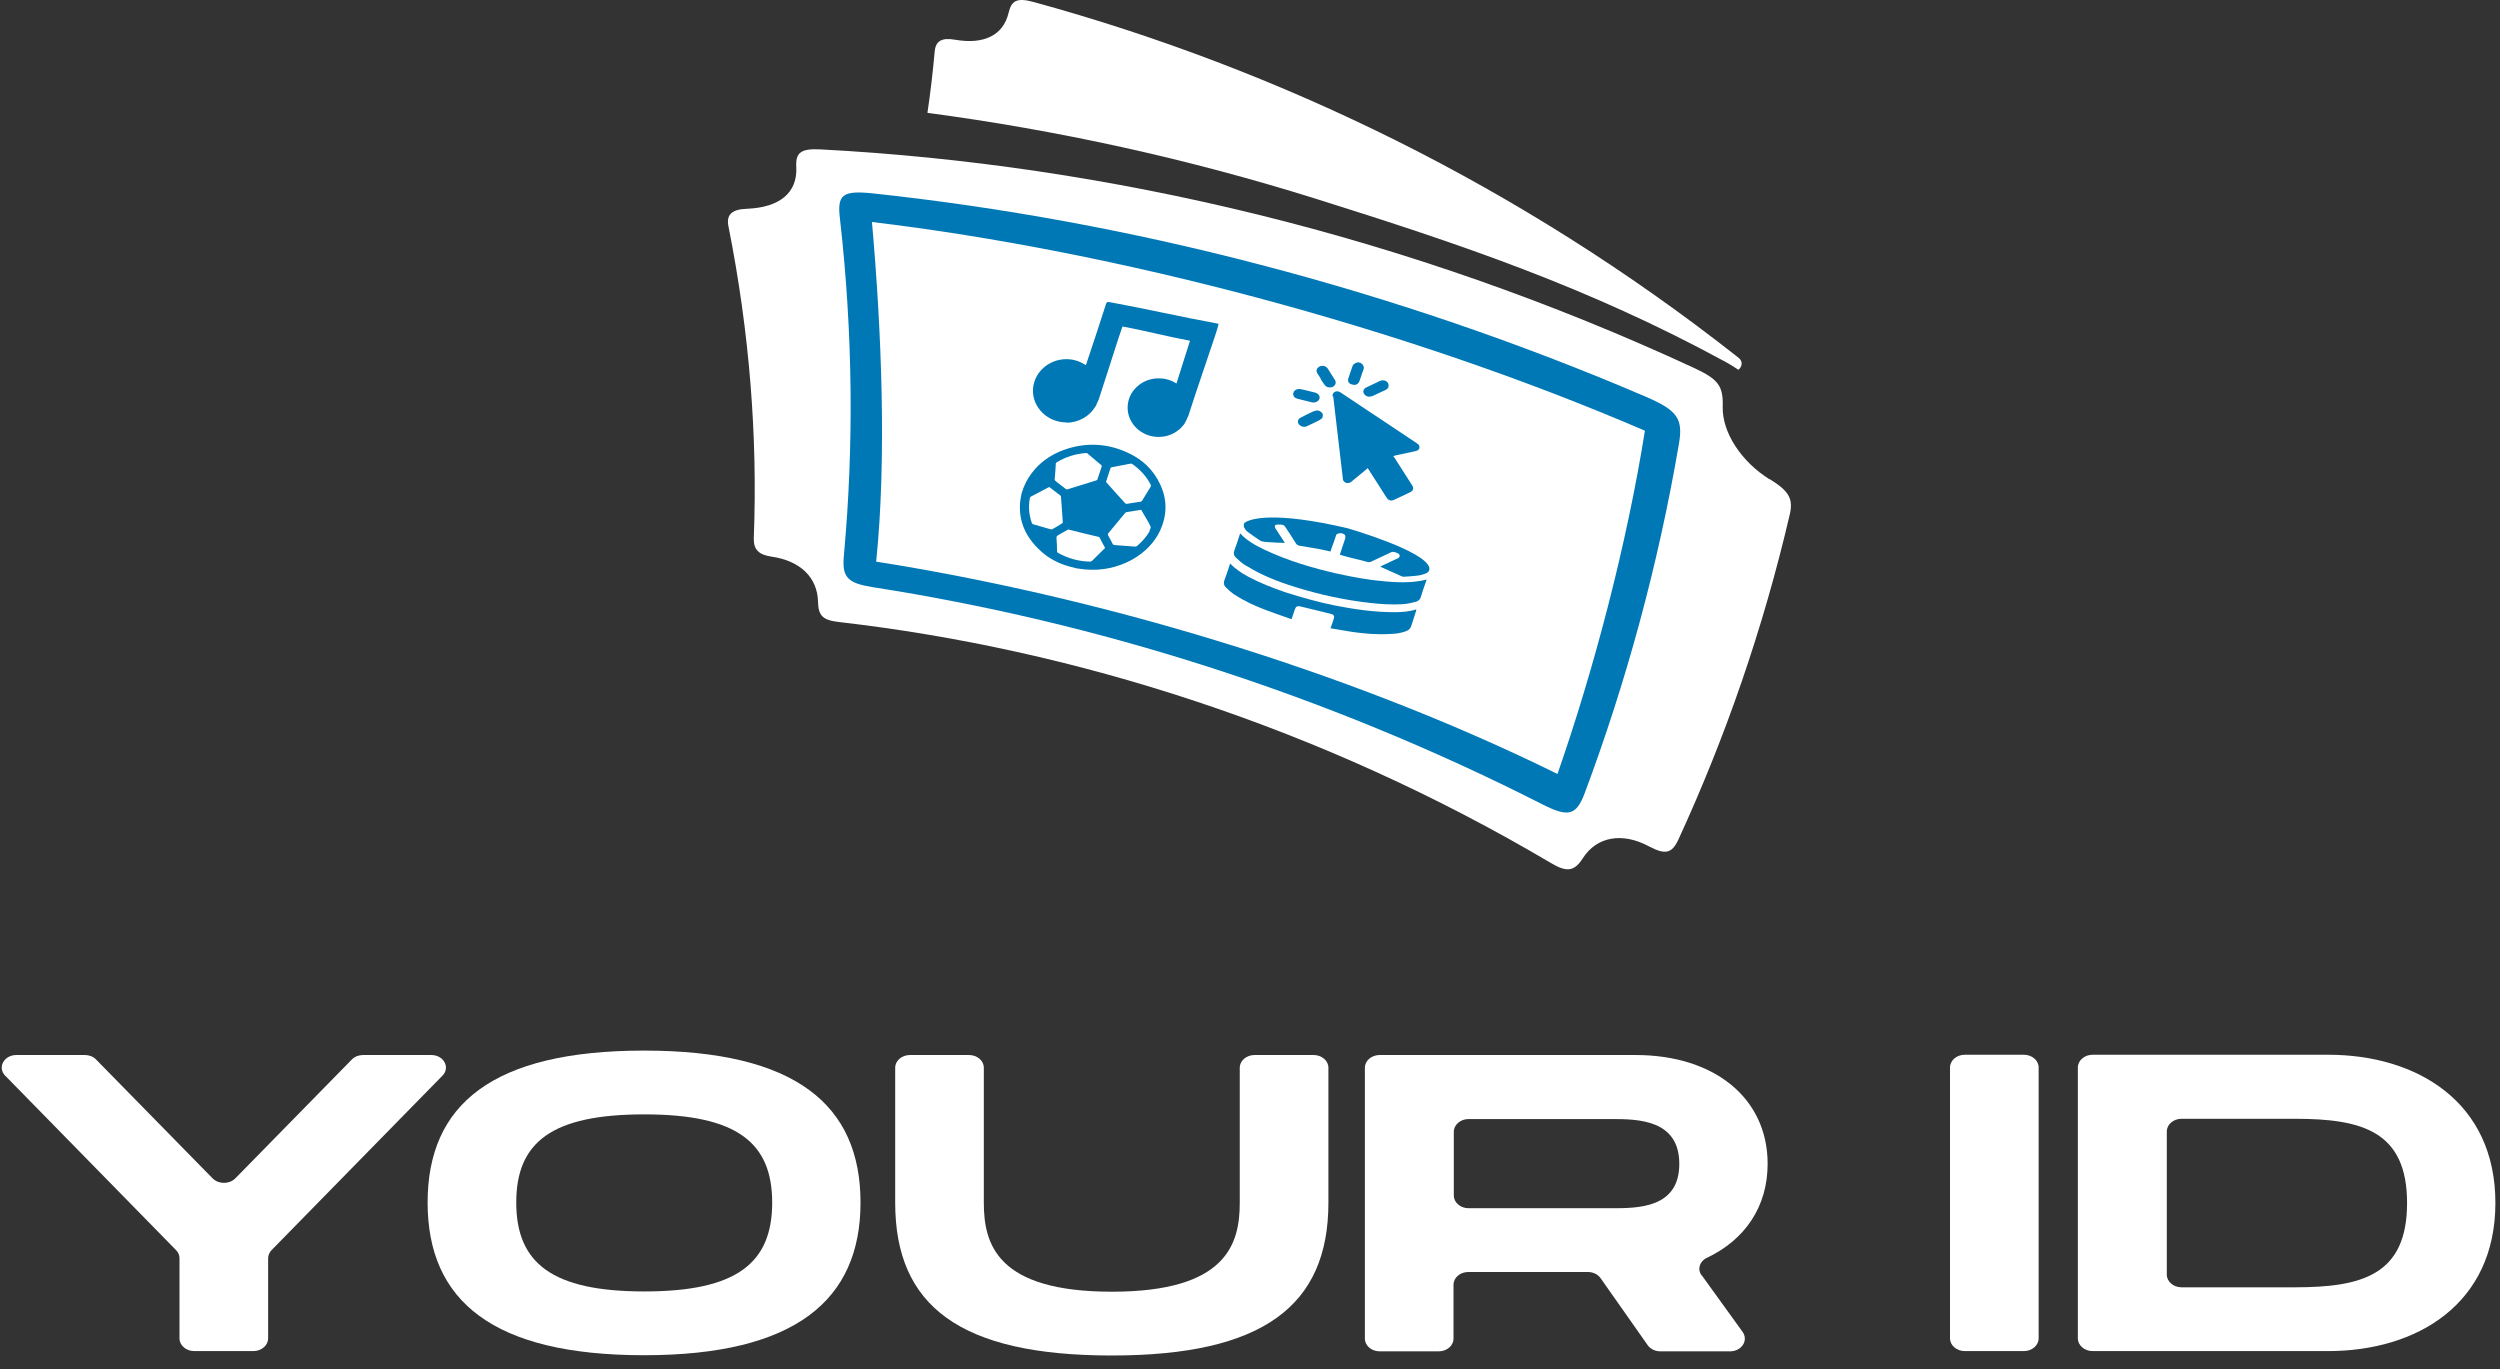
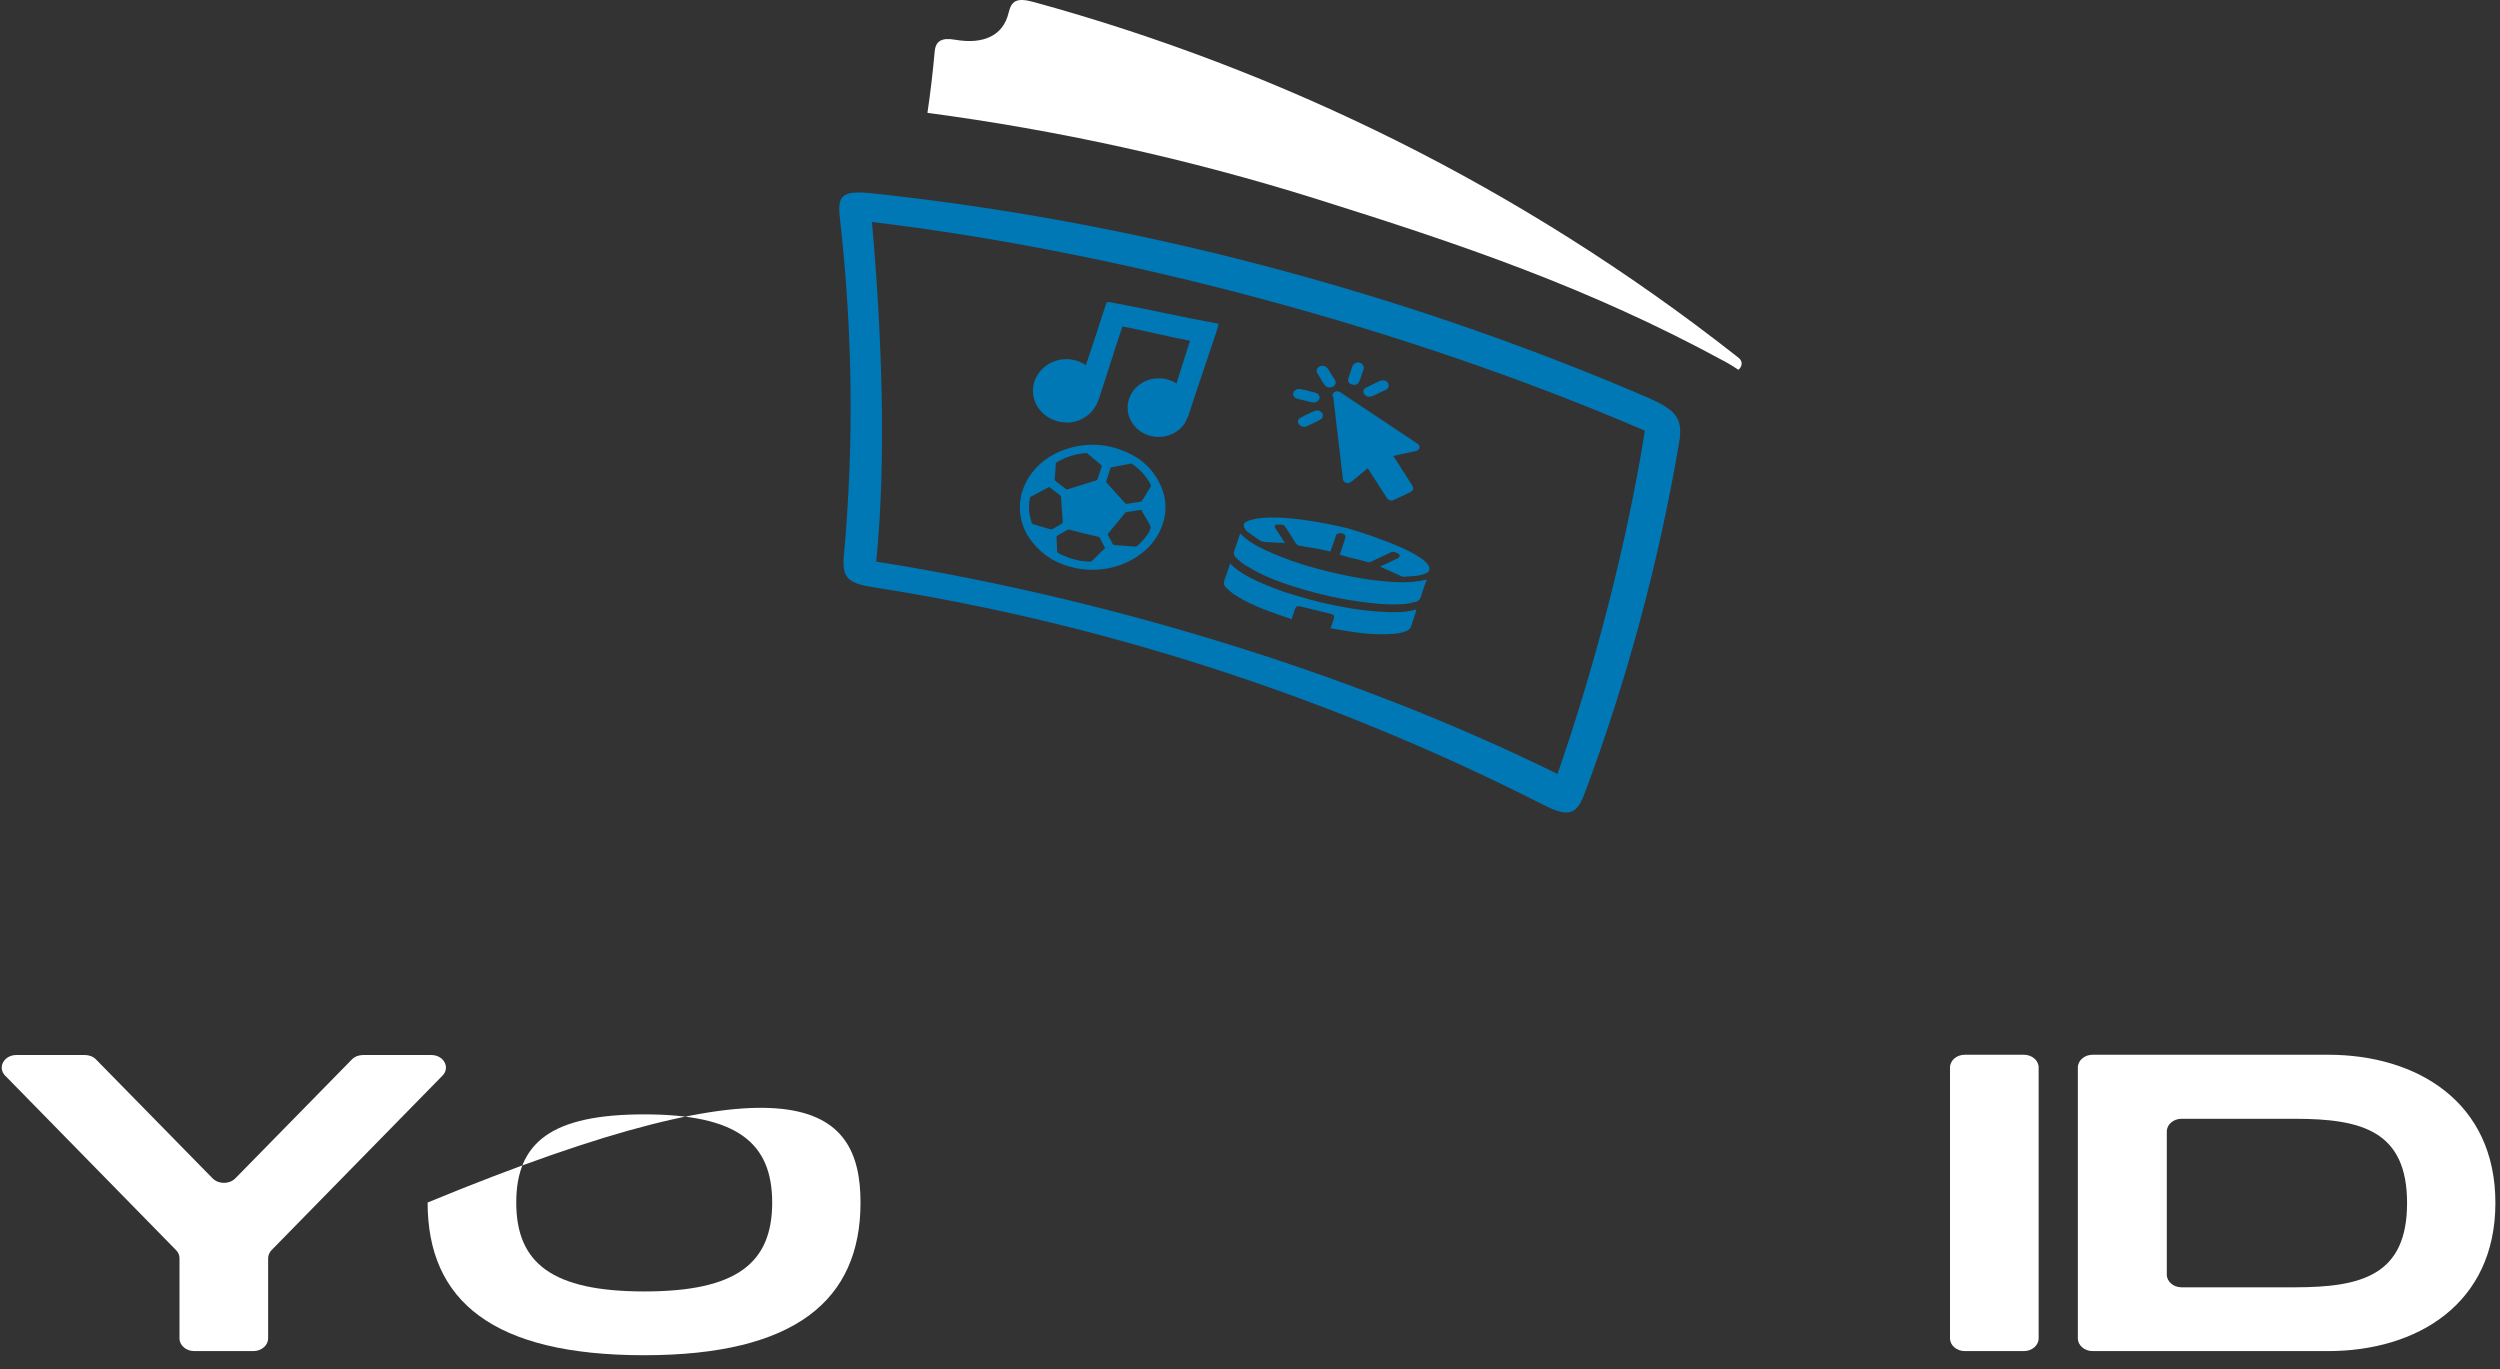
<svg xmlns="http://www.w3.org/2000/svg" width="168" height="92" viewBox="0 0 168 92" fill="none">
  <rect x="0" y="0" width="168" height="92" fill="#333333" stroke="none" />
  <path d="M115.969 24.327C116.313 24.519 116.597 24.693 116.819 24.85C117.083 24.641 117.123 24.292 116.86 24.066C116.779 23.996 116.698 23.944 116.617 23.874C109.405 18.212 101.747 13.403 93.866 9.466C85.905 5.494 77.7 2.392 69.495 0.145C68.361 -0.169 67.976 0.006 67.773 0.877C67.409 2.392 66.092 3.002 64.188 2.671C63.296 2.514 62.871 2.741 62.81 3.473C62.688 4.849 62.526 6.225 62.324 7.584C70.974 8.734 79.746 10.633 88.457 13.368C98.06 16.383 106.731 19.292 115.969 24.327Z" fill="white" />
-   <path d="M118.926 32.218C117.022 31.034 115.726 29.065 115.766 27.34C115.807 25.929 115.482 25.494 113.841 24.727C104.219 20.267 94.373 16.852 84.568 14.43C74.661 11.991 64.775 10.545 55.152 10.04C53.815 9.97 53.451 10.249 53.511 11.242C53.593 12.967 52.377 13.943 50.189 14.03C49.176 14.065 48.791 14.43 48.953 15.214C50.371 22.34 50.918 29.361 50.655 36.173C50.635 36.94 50.999 37.288 51.87 37.41C53.775 37.689 54.929 38.804 54.97 40.424C54.99 41.383 55.294 41.679 56.388 41.801C72.149 43.613 88.741 48.839 104.239 58.004C105.292 58.631 105.799 58.561 106.366 57.672C107.278 56.244 108.979 55.895 110.803 56.871C111.897 57.446 112.342 57.376 112.788 56.418C115.948 49.554 118.481 42.254 120.264 34.605C120.527 33.508 120.223 33.002 118.906 32.184L118.926 32.218Z" fill="white" />
  <path d="M1.122 70.897H5.701C5.984 70.897 6.268 71.001 6.45 71.193L14.29 79.189C14.696 79.59 15.405 79.59 15.81 79.189L23.65 71.193C23.832 71.001 24.116 70.897 24.399 70.897H28.978C29.829 70.897 30.274 71.75 29.727 72.29L18.241 84.016C18.099 84.172 18.018 84.364 18.018 84.556V89.939C18.018 90.409 17.572 90.793 17.025 90.793H13.055C12.508 90.793 12.062 90.409 12.062 89.939V84.556C12.062 84.347 11.981 84.155 11.839 84.016L0.353 72.29C-0.194 71.733 0.271 70.897 1.102 70.897H1.122Z" fill="white" />
-   <path d="M28.736 80.81C28.736 74.207 33.112 70.6 43.282 70.6C53.451 70.6 57.827 74.241 57.827 80.81C57.827 87.378 53.431 91.071 43.282 91.071C33.132 91.071 28.736 87.43 28.736 80.81ZM51.891 80.81C51.891 76.768 49.501 74.886 43.302 74.886C37.103 74.886 34.692 76.733 34.692 80.81C34.692 84.886 37.103 86.785 43.302 86.785C49.501 86.785 51.891 84.886 51.891 80.81Z" fill="white" />
-   <path d="M74.703 91.089C64.512 91.089 60.157 87.761 60.157 80.827V71.75C60.157 71.28 60.602 70.897 61.15 70.897H65.12C65.667 70.897 66.113 71.28 66.113 71.75V80.827C66.113 83.615 67.004 86.803 74.723 86.803C82.441 86.803 83.312 83.58 83.312 80.827V71.75C83.312 71.28 83.758 70.897 84.305 70.897H88.276C88.823 70.897 89.269 71.28 89.269 71.75V80.827C89.269 87.744 84.872 91.089 74.723 91.089H74.703Z" fill="white" />
-   <path d="M114.349 85.688L117.104 89.504C117.509 90.078 117.043 90.81 116.253 90.81H111.573C111.229 90.81 110.905 90.653 110.722 90.392L107.562 85.897C107.38 85.636 107.056 85.479 106.711 85.479H98.668C98.121 85.479 97.676 85.862 97.676 86.333V89.957C97.676 90.427 97.23 90.81 96.683 90.81H92.712C92.165 90.81 91.72 90.427 91.72 89.957V71.75C91.72 71.28 92.165 70.897 92.712 70.897H109.912C115.179 70.897 118.785 73.771 118.785 78.214C118.785 81.106 117.246 83.319 114.713 84.521C114.207 84.747 114.045 85.305 114.349 85.705V85.688ZM97.696 80.339C97.696 80.81 98.142 81.193 98.689 81.193H108.291C110.074 81.193 112.849 81.193 112.849 78.214C112.849 75.235 110.074 75.2 108.291 75.2H98.689C98.142 75.2 97.696 75.583 97.696 76.053V80.357V80.339Z" fill="white" />
+   <path d="M28.736 80.81C53.451 70.6 57.827 74.241 57.827 80.81C57.827 87.378 53.431 91.071 43.282 91.071C33.132 91.071 28.736 87.43 28.736 80.81ZM51.891 80.81C51.891 76.768 49.501 74.886 43.302 74.886C37.103 74.886 34.692 76.733 34.692 80.81C34.692 84.886 37.103 86.785 43.302 86.785C49.501 86.785 51.891 84.886 51.891 80.81Z" fill="white" />
  <path d="M136.004 90.793H132.033C131.486 90.793 131.041 90.409 131.041 89.939V71.733C131.041 71.262 131.486 70.879 132.033 70.879H136.004C136.551 70.879 136.997 71.262 136.997 71.733V89.939C136.997 90.409 136.551 90.793 136.004 90.793Z" fill="white" />
  <path d="M167.69 80.844C167.69 87.622 162.423 90.793 156.447 90.793H140.625C140.078 90.793 139.632 90.409 139.632 89.939V71.733C139.632 71.262 140.078 70.879 140.625 70.879H156.447C162.443 70.879 167.69 74.067 167.69 80.827V80.844ZM161.755 80.844C161.755 76.001 158.716 75.182 154.219 75.182H146.601C146.054 75.182 145.609 75.566 145.609 76.036V85.653C145.609 86.123 146.054 86.507 146.601 86.507H154.219C158.716 86.507 161.755 85.688 161.755 80.844Z" fill="white" />
  <path d="M89.593 26.643C89.816 28.49 90.018 30.337 90.241 32.166C90.241 32.219 90.241 32.271 90.281 32.306C90.383 32.48 90.626 32.515 90.808 32.375C91.153 32.097 91.497 31.8 91.841 31.522C91.862 31.504 91.882 31.487 91.922 31.452C91.922 31.487 91.943 31.522 91.963 31.539C92.368 32.166 92.773 32.811 93.178 33.438C93.32 33.647 93.482 33.682 93.705 33.578C94.05 33.421 94.394 33.246 94.738 33.09C94.981 32.968 95.022 32.828 94.9 32.619C94.495 31.992 94.09 31.348 93.685 30.72C93.685 30.703 93.644 30.668 93.604 30.651C93.665 30.651 93.705 30.633 93.725 30.616C94.191 30.511 94.637 30.424 95.103 30.32C95.245 30.285 95.366 30.232 95.386 30.093C95.407 29.971 95.346 29.867 95.225 29.797C93.523 28.664 91.821 27.532 90.099 26.382C90.059 26.347 89.998 26.33 89.957 26.312C89.714 26.243 89.511 26.417 89.552 26.643H89.593Z" fill="#0078B6" />
  <path d="M90.725 25.79C90.725 25.79 90.887 25.86 90.968 25.86C91.009 25.86 91.049 25.86 91.09 25.86C91.212 25.825 91.313 25.738 91.353 25.616C91.394 25.494 91.434 25.389 91.475 25.267C91.515 25.128 91.556 24.988 91.617 24.866C91.698 24.675 91.617 24.518 91.455 24.396L91.272 24.344C91.07 24.379 90.948 24.466 90.887 24.605C90.786 24.884 90.705 25.163 90.604 25.441C90.563 25.598 90.604 25.72 90.746 25.807L90.725 25.79Z" fill="#0078B6" />
  <path d="M87.141 26.784C87.485 26.871 87.829 26.958 88.194 27.045C88.235 27.045 88.255 27.045 88.295 27.045C88.417 27.045 88.518 26.993 88.599 26.906C88.68 26.819 88.701 26.697 88.66 26.609C88.619 26.505 88.518 26.418 88.376 26.383C88.255 26.348 88.153 26.331 88.032 26.296C87.87 26.261 87.688 26.209 87.525 26.174C87.282 26.104 87.1 26.139 86.958 26.296L86.897 26.453C86.897 26.575 86.958 26.731 87.161 26.784H87.141Z" fill="#0078B6" />
  <path d="M88.742 25.459L88.863 25.65C88.863 25.65 88.965 25.807 89.025 25.877C89.106 25.981 89.208 26.034 89.35 26.034C89.37 26.034 89.41 26.034 89.43 26.034C89.593 26.016 89.694 25.929 89.755 25.772V25.738C89.755 25.738 89.755 25.738 89.755 25.703C89.755 25.668 89.755 25.598 89.714 25.546C89.552 25.285 89.39 25.023 89.208 24.744C89.167 24.692 89.106 24.64 89.005 24.605C88.843 24.553 88.701 24.588 88.58 24.692C88.458 24.797 88.438 24.953 88.519 25.076C88.6 25.197 88.681 25.337 88.762 25.459H88.742Z" fill="#0078B6" />
  <path d="M88.316 27.619C87.971 27.776 87.688 27.916 87.424 28.055C87.222 28.142 87.161 28.351 87.283 28.508C87.364 28.613 87.485 28.682 87.627 28.682C87.688 28.682 87.749 28.682 87.809 28.647C88.174 28.473 88.458 28.351 88.701 28.212C88.761 28.177 88.802 28.125 88.843 28.107C88.843 28.107 88.843 28.107 88.863 28.09V28.055C88.924 27.881 88.903 27.759 88.761 27.672C88.62 27.567 88.478 27.55 88.316 27.637V27.619Z" fill="#0078B6" />
  <path d="M92.063 26.644C92.063 26.644 92.185 26.644 92.246 26.609C92.509 26.487 92.813 26.348 93.137 26.191C93.198 26.156 93.239 26.104 93.279 26.069C93.279 26.069 93.279 26.052 93.299 26.052V26.017C93.34 25.843 93.299 25.721 93.178 25.634C93.056 25.546 92.894 25.529 92.732 25.599C92.388 25.756 92.104 25.895 91.82 26.034C91.618 26.121 91.557 26.33 91.679 26.487C91.76 26.592 91.881 26.661 92.023 26.661L92.063 26.644Z" fill="#0078B6" />
  <path d="M83.758 38.02C84.75 38.647 85.865 39.083 87.04 39.448C88.66 39.954 90.321 40.319 92.023 40.511C92.773 40.598 93.543 40.651 94.292 40.598C94.576 40.581 94.859 40.511 95.143 40.441C95.325 40.389 95.447 40.267 95.487 40.093C95.589 39.762 95.649 39.57 95.771 39.239C95.811 39.135 95.832 39.048 95.872 38.943C95.649 38.995 95.447 39.048 95.244 39.065C94.515 39.17 93.765 39.135 93.036 39.065C91.983 38.978 90.949 38.786 89.916 38.56C88.194 38.176 86.513 37.671 84.933 36.922C84.345 36.643 83.778 36.312 83.352 35.859C83.352 35.859 83.352 35.859 83.332 35.859C83.19 36.295 83.109 36.574 82.947 36.992C82.886 37.166 82.907 37.323 83.028 37.445C83.251 37.654 83.474 37.863 83.737 38.02H83.758Z" fill="#0078B6" />
  <path d="M82.986 39.972C83.614 40.39 84.303 40.704 85.032 40.982C85.6 41.191 86.187 41.401 86.795 41.61C86.876 41.366 86.937 41.157 87.018 40.947C87.079 40.756 87.18 40.704 87.403 40.756C88.071 40.913 88.74 41.087 89.408 41.244C89.631 41.296 89.692 41.383 89.631 41.575C89.57 41.784 89.489 41.993 89.408 42.219C89.449 42.219 89.489 42.237 89.51 42.237C89.955 42.306 90.401 42.394 90.867 42.463C91.698 42.585 92.548 42.655 93.399 42.603C93.764 42.603 94.108 42.55 94.453 42.428C94.655 42.359 94.777 42.254 94.838 42.062C94.939 41.731 95.061 41.383 95.162 41.052C95.162 41.017 95.162 40.982 95.182 40.947C94.696 41.104 94.21 41.139 93.703 41.139C92.346 41.139 91.009 40.947 89.692 40.686C88.558 40.46 87.463 40.146 86.37 39.798C85.498 39.502 84.668 39.17 83.878 38.752C83.432 38.508 83.027 38.247 82.662 37.864C82.662 37.916 82.622 37.951 82.622 38.003C82.52 38.334 82.399 38.665 82.277 38.996C82.217 39.17 82.237 39.327 82.358 39.449C82.541 39.641 82.743 39.815 82.966 39.972H82.986Z" fill="#0078B6" />
  <path d="M83.574 35.389C83.635 35.511 83.716 35.633 83.817 35.721C84.101 35.93 84.385 36.139 84.688 36.33C84.769 36.383 84.891 36.4 85.013 36.417C85.296 36.435 85.58 36.452 85.863 36.47C86.066 36.47 86.127 36.47 86.35 36.487C86.309 36.435 86.289 36.4 86.269 36.365C86.086 36.069 85.884 35.79 85.701 35.494C85.661 35.442 85.661 35.337 85.701 35.285C85.742 35.233 86.106 35.25 86.167 35.267C86.248 35.267 86.329 35.337 86.37 35.407C86.613 35.773 86.856 36.139 87.079 36.505C87.14 36.609 87.221 36.661 87.363 36.679C87.849 36.766 88.234 36.818 88.7 36.905C88.963 36.958 89.145 37.01 89.409 37.062C89.469 36.87 89.53 36.679 89.611 36.487C89.672 36.313 89.733 36.139 89.793 35.947C89.834 35.843 90.077 35.808 90.178 35.842C90.3 35.877 90.442 35.912 90.401 36.156C90.401 36.208 90.381 36.243 90.361 36.295C90.26 36.627 90.138 36.94 90.037 37.271C90.057 37.271 90.077 37.288 90.077 37.288C90.806 37.515 91.212 37.567 91.941 37.776C91.981 37.776 92.062 37.776 92.103 37.759C92.488 37.585 92.873 37.393 93.258 37.219C93.339 37.184 93.42 37.132 93.521 37.097C93.643 37.045 93.967 37.166 94.028 37.254C94.088 37.341 94.068 37.428 93.967 37.498C93.926 37.532 93.866 37.55 93.825 37.567C93.481 37.724 93.136 37.898 92.751 38.072C92.812 38.107 92.832 38.107 92.853 38.125C93.298 38.316 93.724 38.526 94.169 38.717C94.23 38.752 94.332 38.769 94.392 38.752C94.676 38.735 94.98 38.717 95.263 38.682C95.425 38.665 95.608 38.613 95.749 38.56C95.952 38.491 96.053 38.386 96.053 38.264C96.053 38.264 96.053 38.212 96.053 38.194V38.16C95.81 37.01 90.543 35.494 90.543 35.494C85.539 34.327 84.04 34.884 83.696 35.093C83.635 35.128 83.615 35.146 83.615 35.146C83.615 35.146 83.534 35.32 83.615 35.424L83.574 35.389Z" fill="#0078B6" />
  <path d="M71.744 38.021C71.744 38.021 71.784 38.038 71.805 38.056C71.987 38.108 72.169 38.143 72.352 38.195C72.534 38.212 72.716 38.247 72.899 38.265C74.033 38.369 75.087 38.143 76.059 37.62C76.93 37.132 77.578 36.47 77.963 35.651C78.429 34.623 78.45 33.578 77.963 32.55C77.518 31.592 76.788 30.86 75.715 30.39C74.398 29.797 73.02 29.728 71.643 30.181C70.528 30.547 69.678 31.209 69.11 32.114C69.009 32.271 68.928 32.446 68.847 32.62C68.847 32.655 68.827 32.672 68.806 32.707C68.746 32.864 68.705 33.02 68.644 33.177C68.624 33.334 68.584 33.491 68.563 33.648C68.421 34.919 68.867 36.035 69.88 36.975C70.387 37.463 71.015 37.812 71.744 38.038V38.021ZM77.275 35.669C77.052 36.052 76.768 36.383 76.424 36.679C76.383 36.714 76.343 36.731 76.261 36.731C75.796 36.697 75.33 36.662 74.884 36.627C74.844 36.627 74.803 36.592 74.783 36.575C74.681 36.383 74.58 36.174 74.459 35.965C74.438 35.913 74.459 35.895 74.459 35.86C74.844 35.39 75.228 34.937 75.613 34.467C75.633 34.432 75.674 34.414 75.715 34.414C76.039 34.362 76.343 34.31 76.687 34.258C76.869 34.571 77.052 34.885 77.234 35.198C77.234 35.198 77.234 35.198 77.234 35.216C77.356 35.442 77.356 35.442 77.234 35.669H77.275ZM74.337 32.341C74.377 32.202 74.438 32.045 74.479 31.905C74.519 31.766 74.58 31.609 74.621 31.47C74.621 31.435 74.661 31.418 74.702 31.4C75.127 31.313 75.553 31.243 75.978 31.156C76.019 31.156 76.059 31.156 76.079 31.174C76.626 31.557 77.052 32.027 77.335 32.585C77.335 32.62 77.335 32.672 77.335 32.69C77.133 33.003 76.95 33.334 76.748 33.648C76.728 33.683 76.687 33.717 76.626 33.717C76.322 33.77 76.018 33.804 75.735 33.857C75.674 33.857 75.654 33.857 75.613 33.822C75.188 33.352 74.783 32.898 74.357 32.428C74.337 32.393 74.317 32.358 74.337 32.324V32.341ZM74.215 36.871C73.932 37.15 73.668 37.411 73.385 37.69C73.344 37.724 73.304 37.742 73.243 37.742C72.473 37.724 71.744 37.516 71.096 37.15C71.075 37.15 71.035 37.097 71.035 37.062C71.035 36.749 71.015 36.418 70.994 36.104C70.994 36.069 71.015 36.035 71.055 36C71.278 35.86 71.501 35.738 71.724 35.616C71.764 35.582 71.805 35.582 71.865 35.599C72.19 35.686 72.514 35.756 72.838 35.843C73.162 35.913 73.466 36 73.79 36.069C73.851 36.069 73.891 36.104 73.912 36.157C74.013 36.366 74.114 36.557 74.236 36.766C74.256 36.801 74.236 36.836 74.236 36.871H74.215ZM70.974 31.122C70.974 31.122 70.994 31.052 71.035 31.052C71.622 30.703 72.271 30.494 73 30.442C73.02 30.442 73.061 30.442 73.081 30.477C73.385 30.738 73.709 31 74.013 31.261C74.033 31.278 74.053 31.331 74.033 31.348C73.993 31.505 73.932 31.644 73.891 31.784C73.851 31.923 73.79 32.062 73.749 32.202C73.749 32.254 73.709 32.271 73.648 32.289C73.02 32.48 72.372 32.69 71.744 32.881C71.683 32.898 71.643 32.881 71.602 32.846C71.379 32.672 71.156 32.498 70.933 32.324C70.893 32.289 70.873 32.254 70.873 32.202C70.913 31.836 70.933 31.47 70.954 31.104L70.974 31.122ZM69.353 35.181C69.151 34.623 69.09 34.048 69.212 33.456C69.212 33.439 69.232 33.404 69.252 33.386C69.678 33.16 70.083 32.951 70.508 32.724C70.751 32.916 71.015 33.108 71.258 33.299C71.278 33.317 71.298 33.352 71.298 33.369C71.339 33.944 71.379 34.519 71.42 35.094C71.42 35.129 71.4 35.163 71.359 35.181C71.136 35.32 70.934 35.442 70.711 35.564C70.67 35.582 70.63 35.582 70.589 35.564C70.204 35.46 69.819 35.338 69.434 35.233C69.394 35.233 69.353 35.181 69.353 35.146V35.181Z" fill="#0078B6" />
  <path d="M110.639 26.678C102.07 23.002 93.379 20.058 84.708 17.793C75.997 15.511 67.286 13.925 58.717 13.002C56.59 12.775 56.245 13.072 56.448 14.727C57.319 22.427 57.38 29.989 56.711 37.306C56.569 38.804 56.934 39.188 58.696 39.466C73.566 41.783 88.882 46.557 103.61 54.031C105.372 54.937 105.919 54.815 106.486 53.317C109.282 45.843 111.429 37.985 112.827 29.814C113.111 28.142 112.726 27.584 110.639 26.678ZM104.663 52.01C90.198 44.885 73.445 40.041 58.879 37.742C59.588 30.825 59.243 22.201 58.595 14.918C74.903 16.87 94.189 21.905 110.538 28.943C109.323 36.574 107.114 44.989 104.663 52.01Z" fill="#0078B6" />
  <path d="M71.663 28.404C72.494 28.404 73.223 27.968 73.608 27.323C73.649 27.271 73.669 27.219 73.689 27.167C73.71 27.132 73.73 27.079 73.75 27.027C73.77 26.975 73.811 26.923 73.831 26.853C74.196 25.755 74.54 24.64 74.905 23.525C75.067 23.003 75.249 22.462 75.431 21.94C76.951 22.219 78.45 22.619 79.969 22.898C79.686 23.752 79.341 24.919 79.058 25.773C78.713 25.546 78.308 25.424 77.862 25.424C76.708 25.424 75.776 26.313 75.776 27.393C75.776 28.473 76.708 29.362 77.862 29.362C78.47 29.362 78.997 29.118 79.382 28.735C79.422 28.682 79.463 28.63 79.503 28.595C79.544 28.543 79.584 28.508 79.605 28.456C79.645 28.386 79.686 28.316 79.726 28.229C79.746 28.177 79.767 28.142 79.787 28.09C79.787 28.055 79.828 28.003 79.848 27.968C80.435 26.139 81.023 24.466 81.63 22.637C81.732 22.358 81.813 22.062 81.894 21.766C81.833 21.766 81.793 21.731 81.752 21.731C79.362 21.295 76.951 20.738 74.56 20.302C74.358 20.267 74.338 20.372 74.297 20.511C73.912 21.713 73.426 23.194 73.021 24.396C73.021 24.449 72.98 24.483 72.96 24.536C72.595 24.292 72.15 24.135 71.663 24.135C70.428 24.135 69.415 25.093 69.415 26.261C69.415 27.428 70.428 28.386 71.663 28.386V28.404Z" fill="#0078B6" />
</svg>